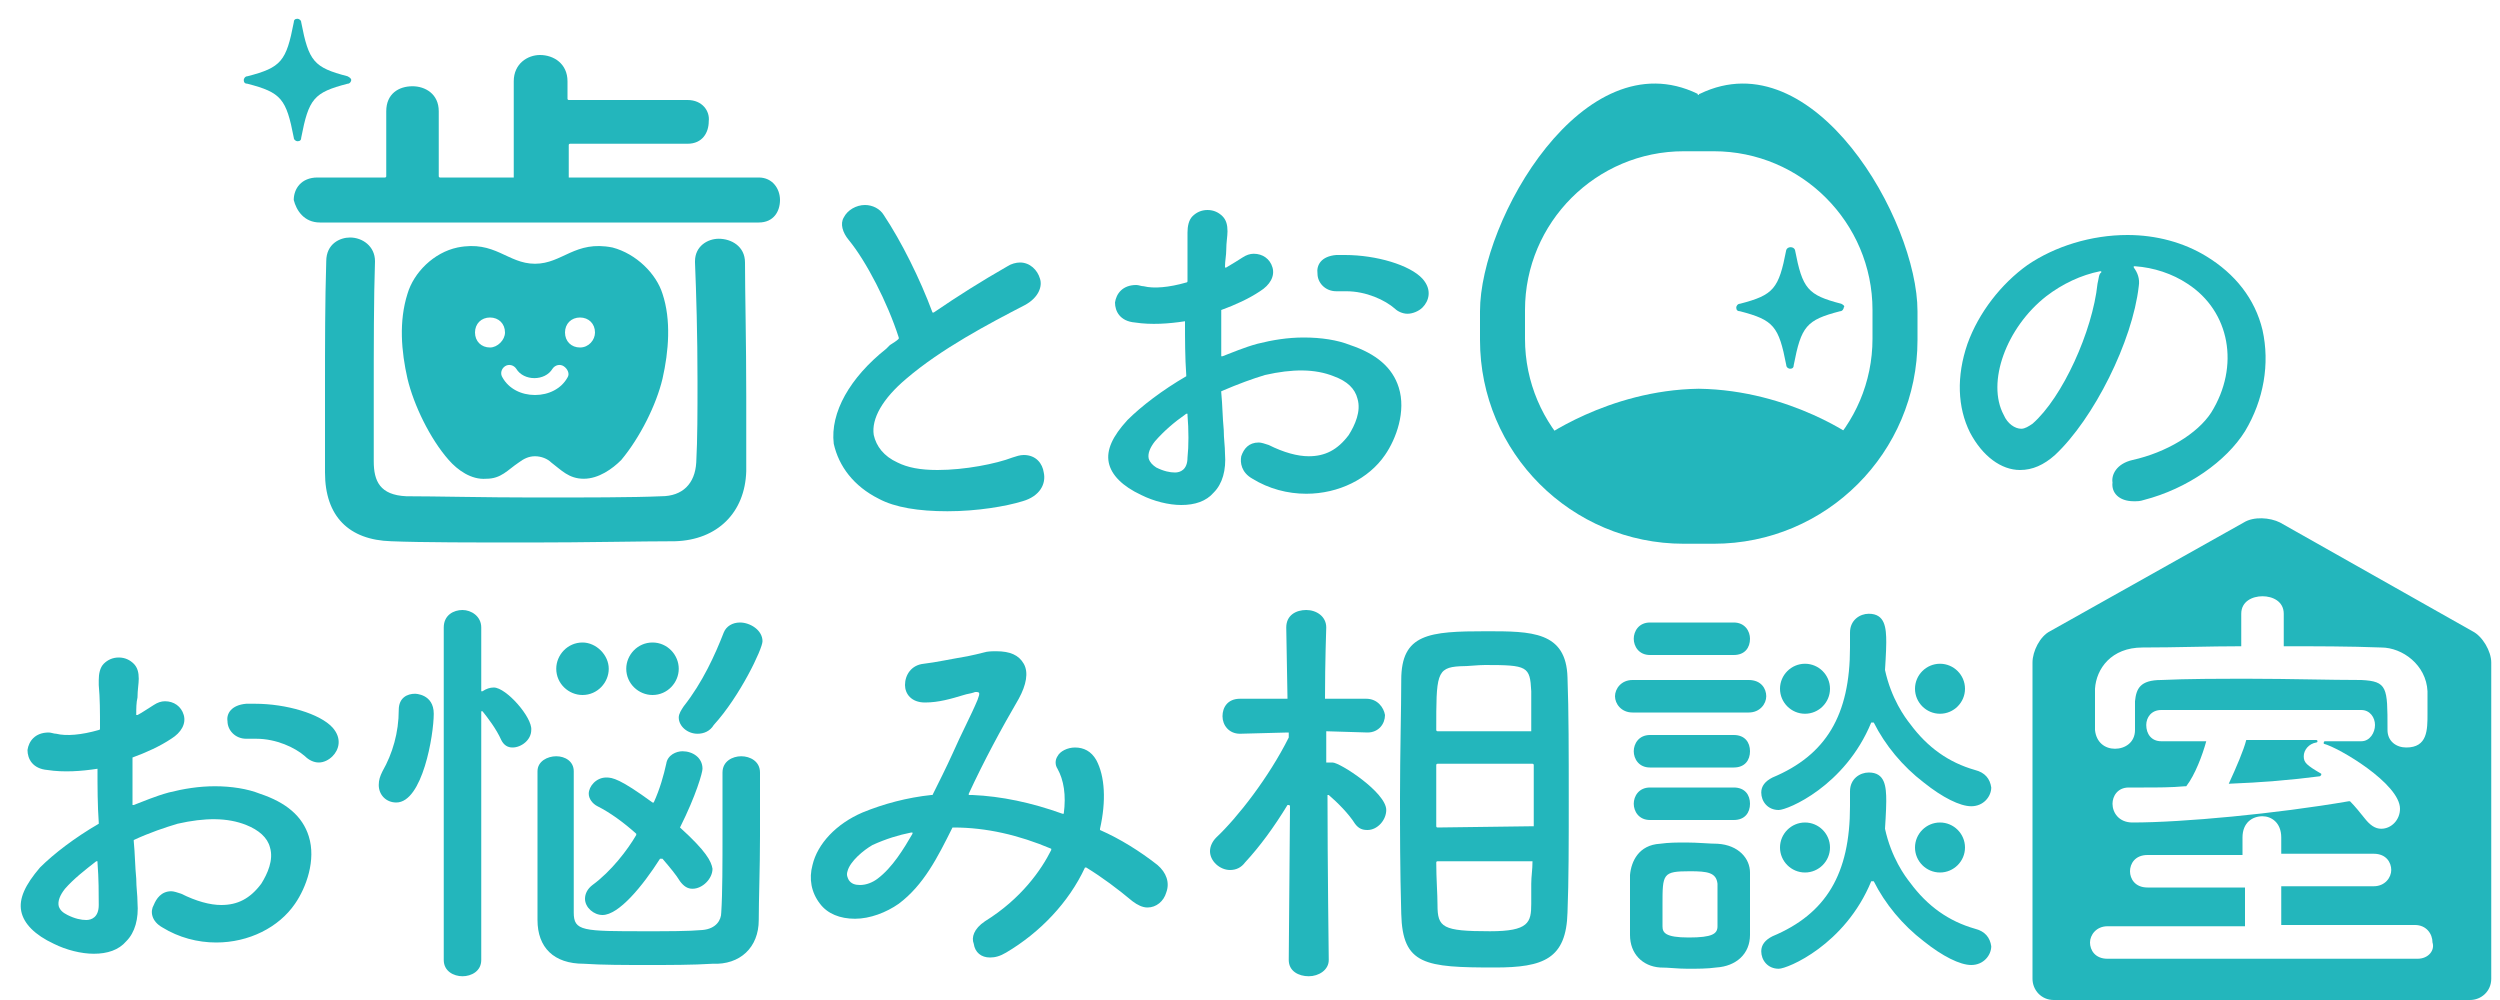
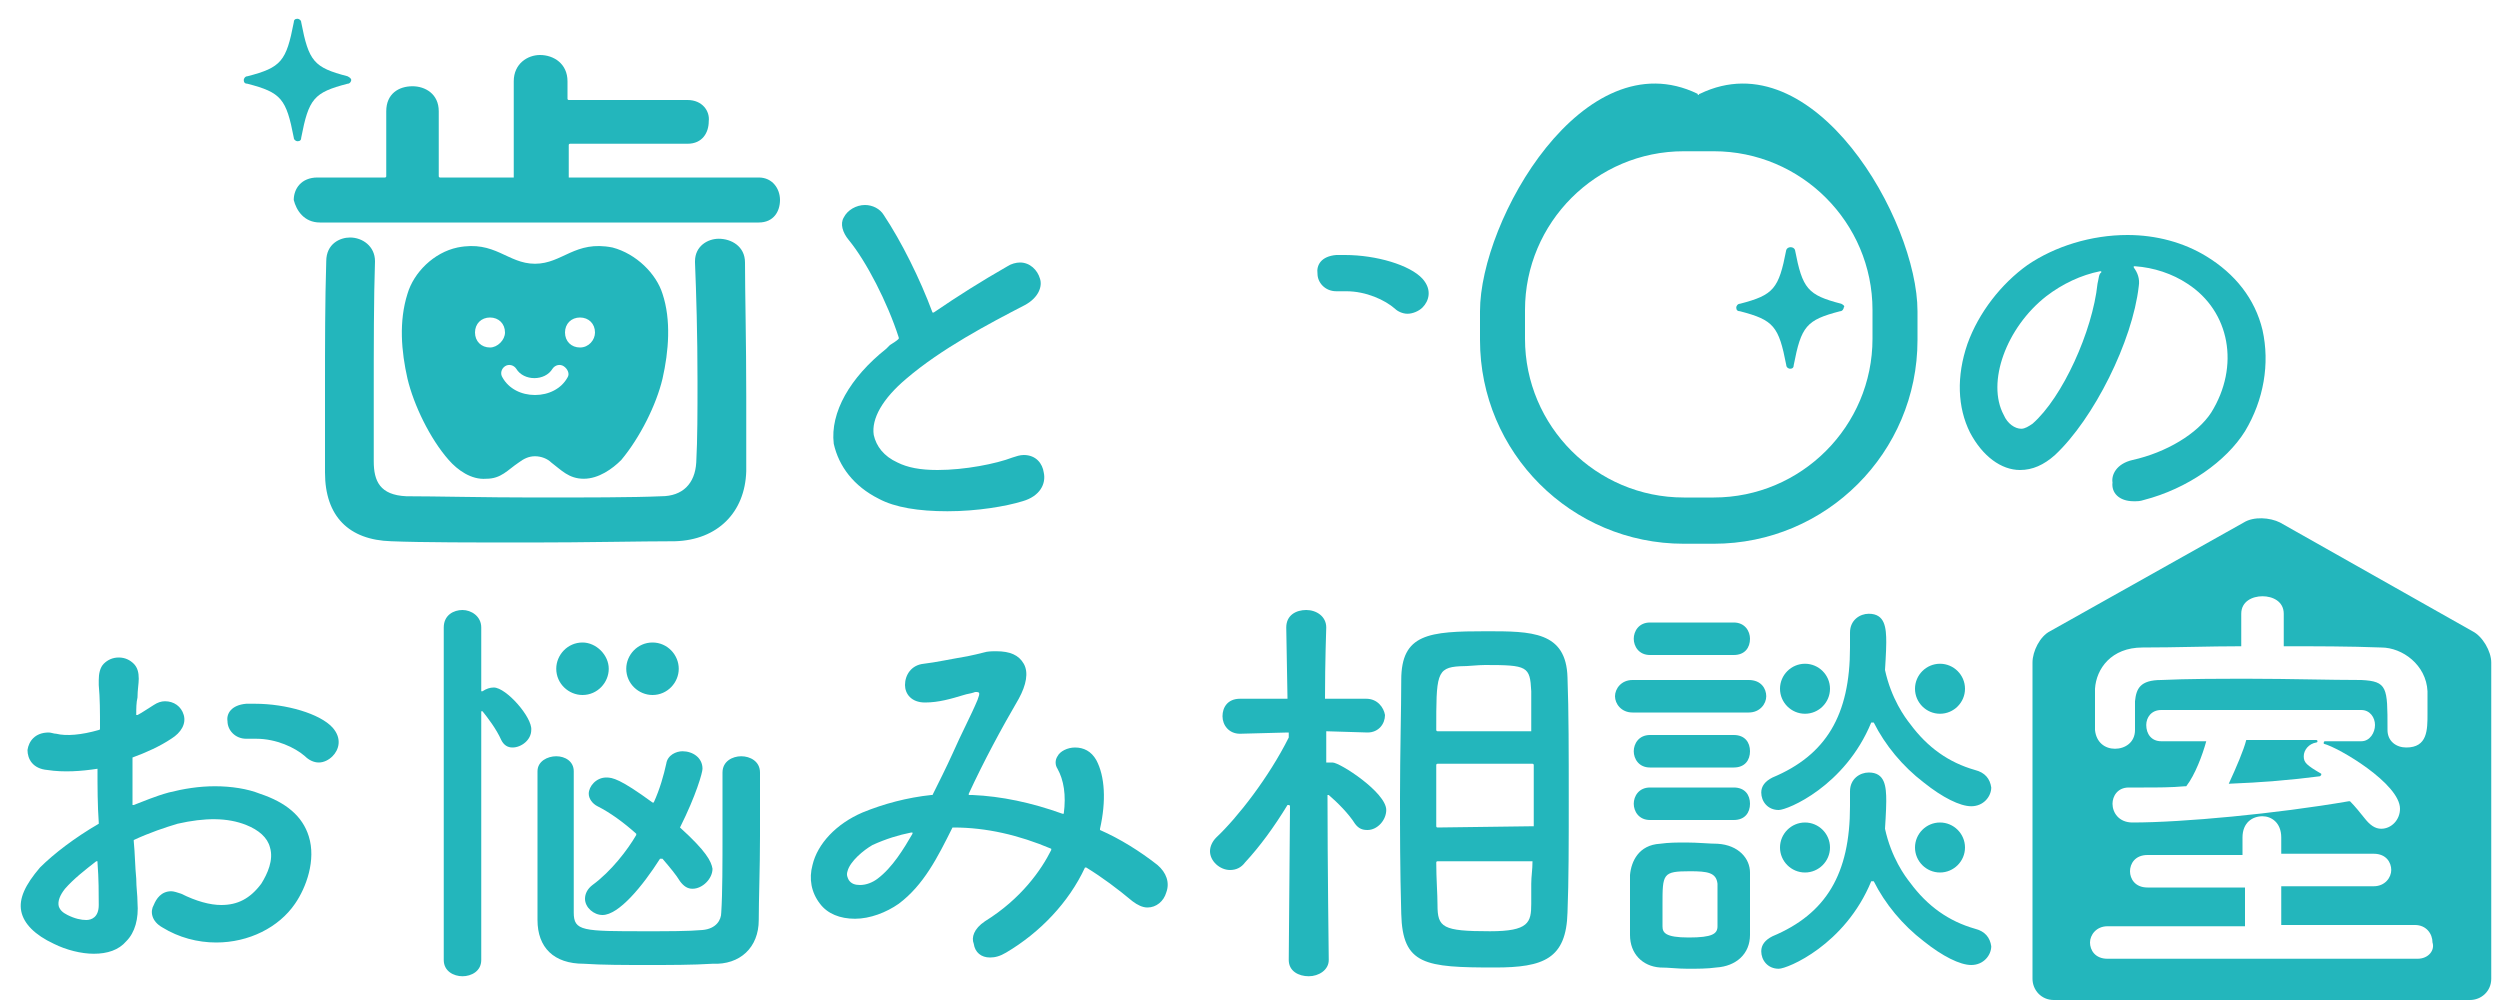
<svg xmlns="http://www.w3.org/2000/svg" version="1.1" id="レイヤー_1" x="0px" y="0px" viewBox="0 0 200 80" style="enable-background:new 0 0 200 80;" xml:space="preserve">
  <style type="text/css">
	.st0{fill:#23B6BC;}
</style>
  <g>
    <g>
      <g>
        <path class="st0" d="M13,74.2c1.3,0.8,2.8,1.2,4.3,1.2c2.6,0,5-1.2,6.3-3.1c0.9-1.3,1.7-3.5,1.1-5.4c-0.5-1.6-1.8-2.7-3.9-3.4     c-1-0.4-2.3-0.6-3.6-0.6c-1.3,0-2.5,0.2-3.7,0.5c-1.1,0.3-2,0.7-2.8,1c0,0,0,0-0.1,0c0,0,0,0,0-0.1c0-1.3,0-2.5,0-3.6     c0,0,0-0.1,0-0.1c1.1-0.4,2.2-0.9,3.1-1.5c0.8-0.5,1.2-1.2,1-1.9c-0.2-0.7-0.8-1.1-1.5-1.1c-0.3,0-0.6,0.1-0.9,0.3     c-0.5,0.3-0.9,0.6-1.3,0.8c0,0,0,0-0.1,0c0,0,0,0,0-0.1c0-0.4,0-0.9,0.1-1.3c0-0.6,0.1-1.1,0.1-1.5c0-0.5-0.1-0.9-0.4-1.2     c-0.3-0.3-0.7-0.5-1.2-0.5c-0.5,0-0.9,0.2-1.2,0.5c-0.3,0.3-0.4,0.8-0.4,1.3l0,0.4c0.1,1.1,0.1,2.1,0.1,3.5c0,0,0,0.1-0.1,0.1     c-1.4,0.4-2.6,0.5-3.4,0.3c-0.2,0-0.4-0.1-0.6-0.1c-1.1,0-1.6,0.7-1.7,1.4c0,0.7,0.4,1.5,1.6,1.6c1.3,0.2,2.7,0.1,4-0.1     c0,0,0,0,0,0c0,0,0,0,0,0c0,0,0,0,0,0.1c0,1.3,0,2.8,0.1,4.2c0,0,0,0,0,0.1c-1.9,1.1-3.6,2.4-4.7,3.5c-1.2,1.4-1.7,2.5-1.5,3.5     c0.2,1,1.1,1.9,2.6,2.6c1,0.5,2.2,0.8,3.2,0.8c1.1,0,2-0.3,2.6-1c0.7-0.7,1-1.8,0.9-3.1c0-0.6-0.1-1.2-0.1-1.9     c-0.1-1-0.1-2-0.2-3c0,0,0-0.1,0-0.1c1.3-0.6,2.5-1,3.5-1.3c2.2-0.5,4-0.5,5.5,0.1c1,0.4,1.7,1,1.9,1.8c0.3,1-0.2,2.1-0.7,2.9     c-0.9,1.2-1.9,1.7-3.2,1.7c-0.9,0-2-0.3-3.2-0.9c-0.3-0.1-0.6-0.2-0.8-0.2c-0.8,0-1.2,0.6-1.4,1.1C12,72.9,12.1,73.7,13,74.2z      M7.9,72.4c0,1-0.6,1.2-1,1.2c-0.4,0-0.9-0.1-1.5-0.4C5,73,4.8,72.8,4.7,72.5c-0.1-0.4,0.1-0.9,0.5-1.4c0.7-0.8,1.6-1.5,2.5-2.2     c0,0,0,0,0.1,0c0,0,0,0,0,0.1C7.9,70.3,7.9,71.5,7.9,72.4z" />
        <path class="st0" d="M25.5,61c0.4,0,0.8-0.2,1.1-0.5c0.5-0.5,0.8-1.4,0-2.3c-1-1.1-3.7-1.9-6.2-1.9c-0.3,0-0.5,0-0.7,0     c-1.2,0.1-1.6,0.8-1.5,1.4c0,0.7,0.6,1.4,1.5,1.4c0.1,0,0.1,0,0.2,0c0.2,0,0.4,0,0.6,0c1.6,0,3.1,0.7,3.9,1.4     C24.7,60.8,25.1,61,25.5,61z" />
      </g>
      <path class="st0" d="M79.2,76.6c0.4,0,0.8-0.1,1.3-0.4c2.7-1.6,5-4,6.3-6.8c0,0,0,0,0,0c0,0,0,0,0.1,0c1.3,0.8,2.5,1.7,3.7,2.7    c0.4,0.3,0.8,0.5,1.2,0.5c0.7,0,1.3-0.5,1.5-1.2c0.3-0.8,0-1.6-0.7-2.2c-1.4-1.1-3-2.1-4.6-2.8c0,0,0,0,0-0.1    c0.5-2.2,0.4-4.2-0.3-5.5c-0.4-0.7-1-1-1.7-1c-0.6,0-1.2,0.3-1.4,0.7c-0.2,0.3-0.2,0.7,0,1c0.5,0.9,0.7,2.1,0.5,3.6c0,0,0,0,0,0    c0,0,0,0-0.1,0c-2.5-0.9-4.9-1.4-7.2-1.5h-0.2c0,0,0,0-0.1,0c0,0,0,0,0-0.1c1.2-2.6,2.6-5.2,4-7.6c0.6-1.1,0.8-2.1,0.4-2.8    c-0.4-0.7-1.1-1-2.2-1c-0.3,0-0.7,0-1,0.1c-0.4,0.1-0.8,0.2-1.3,0.3c-1.2,0.2-2.6,0.5-3.5,0.6c-1,0.1-1.5,0.9-1.5,1.7    c0,0.7,0.5,1.4,1.6,1.4c1.1,0,2.1-0.3,3.1-0.6c0.3-0.1,0.5-0.1,0.8-0.2c0.2-0.1,0.4,0,0.4,0c0.1,0.1,0,0.3-0.1,0.6    c-0.5,1.2-1.3,2.7-2,4.3c-0.5,1.1-1.1,2.3-1.6,3.3c0,0,0,0-0.1,0c-1.9,0.2-3.8,0.7-5.5,1.4c-2.1,0.9-3.6,2.5-4,4.2    c-0.3,1.1-0.1,2.2,0.6,3.1c0.6,0.8,1.6,1.2,2.8,1.2c1.2,0,2.5-0.5,3.5-1.2c2-1.5,3.1-3.7,4.3-6.1c0,0,0,0,0.1,0l0,0    c2.6,0,5.2,0.6,7.8,1.7c0,0,0,0,0,0c0,0,0,0,0,0.1c-0.8,1.6-2.4,3.9-5.3,5.7c-0.9,0.6-1.1,1.3-0.9,1.8    C78,76.2,78.5,76.6,79.2,76.6z M70.2,70.3c-0.4,0.3-0.9,0.5-1.4,0.5c-0.4,0-0.7-0.1-0.9-0.4c-0.1-0.2-0.2-0.4-0.1-0.7    c0.2-0.8,1.3-1.7,2-2.1c1.1-0.5,2.1-0.8,3.1-1c0,0,0.1,0,0.1,0c0,0,0,0.1,0,0.1C72.3,67.9,71.4,69.4,70.2,70.3z" />
      <g>
        <path class="st0" d="M125.5,64.1c0-3.7,0-7.3-0.1-9.9c-0.1-3.7-2.9-3.7-6.5-3.7c-4.6,0-6.8,0.2-6.8,3.9c0,2.3-0.1,5.9-0.1,9.4     c0,2.7,0,5.7,0.1,9.3c0.1,4.1,1.9,4.3,7.5,4.3c3.9,0,5.7-0.7,5.8-4.4C125.5,70.5,125.5,67.3,125.5,64.1z M116.8,53.3     c0.7,0,1.4-0.1,2-0.1c3.4,0,3.6,0.1,3.7,2.1c0,0.5,0,1,0,1.5c0,0.5,0,1,0,1.6c0,0,0,0,0,0.1c0,0,0,0-0.1,0H115c0,0-0.1,0-0.1-0.1     C114.9,54,114.9,53.4,116.8,53.3z M122.5,70.7c0,0.6,0,1.1,0,1.6c0,1.5-0.2,2.2-3.3,2.2c-3.8,0-4.2-0.3-4.2-2.1     c0-0.9-0.1-2.1-0.1-3.4c0,0,0-0.1,0.1-0.1h7.5c0,0,0,0,0.1,0c0,0,0,0,0,0C122.6,69.6,122.5,70.1,122.5,70.7z M122.6,66.1     C122.6,66.2,122.6,66.2,122.6,66.1l-7.6,0.1c0,0-0.1,0-0.1-0.1v-4.9c0,0,0-0.1,0.1-0.1h7.6c0,0,0.1,0,0.1,0.1V66.1z" />
        <path class="st0" d="M109.3,55.9H106c0,0,0,0,0,0c0,0,0,0,0,0c0-3,0.1-5.6,0.1-5.7v0c0-0.9-0.8-1.4-1.6-1.4     c-0.8,0-1.6,0.4-1.6,1.4v0l0.1,5.7c0,0,0,0,0,0c0,0,0,0,0,0h-3.8c-1,0-1.4,0.7-1.4,1.4c0,0.7,0.5,1.4,1.4,1.4h0l3.8-0.1     c0,0,0,0,0.1,0c0,0,0,0,0,0v0.4c0,0,0,0,0,0c-1.6,3.2-4.1,6.4-5.8,8c-0.3,0.3-0.5,0.7-0.5,1.1c0,0.8,0.8,1.5,1.6,1.5     c0.5,0,0.9-0.2,1.2-0.6c1.2-1.3,2.3-2.8,3.4-4.6c0,0,0,0,0.1,0c0,0,0,0,0,0c0,0,0.1,0,0.1,0.1l-0.1,12.3c0,0.9,0.8,1.3,1.6,1.3     c0.8,0,1.6-0.5,1.6-1.3v0c0-0.1-0.1-7.9-0.1-13.1c0,0,0-0.1,0-0.1c0,0,0.1,0,0.1,0c0.7,0.6,1.6,1.5,2.1,2.3     c0.3,0.4,0.6,0.5,1,0.5c0.8,0,1.5-0.8,1.5-1.6c0-1.4-3.7-3.8-4.3-3.8c-0.1,0-0.2,0-0.3,0l-0.1,0c0,0,0,0-0.1,0c0,0,0,0,0-0.1     c0-0.4,0-0.7,0-1.1c0-0.4,0-0.8,0-1.3c0,0,0,0,0,0c0,0,0,0,0,0l3.3,0.1c0.9,0,1.4-0.7,1.4-1.4C110.7,56.6,110.2,55.9,109.3,55.9z     " />
      </g>
      <g>
        <path class="st0" d="M197.8,50.5l-15.4-8.7c-0.8-0.4-2.1-0.5-2.9,0L164,50.5c-0.8,0.4-1.4,1.6-1.4,2.5v25.3     c0,0.9,0.7,1.7,1.7,1.7h15c0.9,0,2.4,0,3.3,0h15c0.9,0,1.7-0.7,1.7-1.7V53C199.3,52.1,198.6,50.9,197.8,50.5z M167.6,55.9     c0-0.3,0-0.6,0-0.8c0.1-1.6,1.3-3.3,3.8-3.3c2.7,0,5.3-0.1,7.9-0.1c0,0,0,0,0,0c0,0,0,0,0-0.1l0-2.5v0c0-1,0.9-1.4,1.7-1.4     c0.8,0,1.7,0.4,1.7,1.4l0,2.5c0,0,0,0,0,0.1c0,0,0,0,0,0c2.6,0,5.2,0,7.8,0.1c1.7,0,3.6,1.4,3.7,3.5c0,0.5,0,1.2,0,1.8     c0,1.3,0,2.7-1.7,2.7c-0.8,0-1.5-0.5-1.5-1.4v-0.1c0-3.3,0-3.8-2.1-3.9c-2.5,0-5.8-0.1-8.9-0.1c-2.5,0-5,0-7.1,0.1     c-1.7,0-2,0.7-2.1,1.7v2.3c0,1-0.8,1.5-1.6,1.5c-0.8,0-1.5-0.5-1.6-1.5c0-0.2,0-0.4,0-0.7c0-0.3,0-0.6,0-0.9     C167.6,56.5,167.6,56.2,167.6,55.9z M176.5,59.3C176.5,59.3,176.5,59.3,176.5,59.3l-3.6,0c-0.8,0-1.2-0.6-1.2-1.3     c0-0.6,0.4-1.2,1.2-1.2h16c0.7,0,1.1,0.6,1.1,1.2c0,0.6-0.4,1.3-1.1,1.3h-2.9c0,0-0.1,0-0.1,0.1c0,0,0,0.1,0,0.1     c1.2,0.3,6.1,3.2,6.1,5.2c0,0.9-0.7,1.6-1.5,1.6c-0.5,0-0.9-0.3-1.3-0.8c-0.4-0.5-0.8-1-1.2-1.4c0,0,0,0-0.1,0c0,0,0,0,0,0     c-5.8,1-13.3,1.7-17.3,1.7c-1.1,0-1.6-0.8-1.6-1.5c0-0.6,0.4-1.3,1.3-1.3h1.2c1.1,0,2.2,0,3.3-0.1c0,0,0.1,0,0.1,0     C175.6,62,176.2,60.4,176.5,59.3C176.5,59.4,176.5,59.3,176.5,59.3z M193.4,76.7h-24.8c-1,0-1.4-0.7-1.4-1.3     c0-0.6,0.5-1.3,1.4-1.3l10.9,0c0,0,0,0,0.1,0c0,0,0,0,0-0.1v-3c0,0,0,0,0,0c0,0,0,0-0.1,0l-7.7,0c-1,0-1.4-0.7-1.4-1.3     c0-0.6,0.4-1.3,1.4-1.3l7.6,0c0,0,0,0,0,0c0,0,0,0,0,0V67c0-1.2,0.8-1.7,1.6-1.7c0.7,0,1.5,0.5,1.5,1.7v1.3c0,0,0,0,0,0     c0,0,0,0,0,0l7.4,0c1,0,1.4,0.7,1.4,1.3c0,0.6-0.5,1.3-1.4,1.3l-7.4,0c0,0,0,0,0,0c0,0,0,0,0,0v3c0,0,0,0,0,0.1c0,0,0,0,0,0     l10.7,0c0.9,0,1.4,0.7,1.4,1.4C194.8,76,194.3,76.7,193.4,76.7z" />
        <path class="st0" d="M178.3,62.7C178.3,62.7,178.3,62.7,178.3,62.7c2.6-0.1,5-0.3,7.3-0.6c0,0,0,0,0.1-0.1c0,0,0-0.1,0-0.1     c-1.2-0.7-1.4-0.9-1.4-1.4c0-0.5,0.4-1,1-1.1c0,0,0.1,0,0.1-0.1c0,0,0-0.1-0.1-0.1h-5.5c0,0-0.1,0-0.1,0     C179.5,60,178.9,61.4,178.3,62.7C178.3,62.6,178.3,62.7,178.3,62.7C178.3,62.7,178.3,62.7,178.3,62.7z" />
      </g>
      <g>
        <g>
          <path class="st0" d="M140,74.8c0-0.7,0-1.6,0-2.5c0-0.9,0-1.8,0-2.5c0-1.1-0.9-2.2-2.6-2.3c-0.6,0-1.6-0.1-2.5-0.1      c-0.7,0-1.4,0-2.1,0.1c-1.7,0.1-2.3,1.4-2.4,2.5c0,0.4,0,0.7,0,1.1c0,0.4,0,0.8,0,1.2c0,0.4,0,0.8,0,1.2c0,0.4,0,0.9,0,1.3      c0,1.5,1,2.5,2.4,2.6c0.7,0,1.4,0.1,2.2,0.1c0.8,0,1.6,0,2.3-0.1C138.9,77.3,140,76.3,140,74.8z M137.4,74.1      c0,0.6-0.4,0.9-2.3,0.9c-1.9,0-2.1-0.4-2.1-0.9c0-0.2,0-0.5,0-0.8c0-0.3,0-0.6,0-0.9c0-2.5,0-2.7,2.2-2.7c1.4,0,2.1,0.1,2.2,1      c0,0.5,0,1.1,0,1.7C137.4,73,137.4,73.6,137.4,74.1z" />
          <path class="st0" d="M138.7,65.6c0.9,0,1.3-0.6,1.3-1.3s-0.4-1.3-1.3-1.3H132c-0.9,0-1.3,0.7-1.3,1.3c0,0.6,0.4,1.3,1.3,1.3      H138.7z" />
          <path class="st0" d="M138.7,58.8H132c-0.9,0-1.3,0.7-1.3,1.3c0,0.6,0.4,1.3,1.3,1.3h6.7c0.9,0,1.3-0.6,1.3-1.3      C140,59.4,139.6,58.8,138.7,58.8z" />
          <path class="st0" d="M132,52.4h6.7c0.9,0,1.3-0.6,1.3-1.3c0-0.6-0.4-1.3-1.3-1.3H132c-0.9,0-1.3,0.7-1.3,1.3      C130.7,51.7,131.1,52.4,132,52.4z" />
          <path class="st0" d="M130.6,57h9.3c0.9,0,1.4-0.7,1.4-1.3c0-0.6-0.4-1.3-1.4-1.3h-9.3c-0.9,0-1.4,0.7-1.4,1.3      C129.2,56.3,129.7,57,130.6,57z" />
        </g>
        <g>
          <path class="st0" d="M146.4,55.1c0,1.1-0.9,2-2,2c-1.1,0-2-0.9-2-2c0-1.1,0.9-2,2-2C145.5,53.1,146.4,54,146.4,55.1z" />
          <path class="st0" d="M157.2,55.1c0,1.1-0.9,2-2,2s-2-0.9-2-2c0-1.1,0.9-2,2-2S157.2,54,157.2,55.1z" />
        </g>
        <g>
          <path class="st0" d="M158,74.3c-2.1-0.6-3.8-1.8-5.2-3.7c-0.4-0.5-1.5-2-2-4.3c0,0,0.1-1.5,0.1-2.2c0-1.2-0.1-2.3-1.4-2.3      c-0.7,0-1.5,0.5-1.5,1.5v0.1c0,0.2,0,0.4,0,0.6c0,0.2,0,0.3,0,0.5c0,5.4-1.9,8.6-6.2,10.4c-0.6,0.3-0.9,0.7-0.9,1.2      c0,0.7,0.5,1.4,1.4,1.4c0.7,0,5.3-1.9,7.4-7c0,0,0,0,0.1,0c0,0,0,0,0,0c0,0,0,0,0.1,0c0.9,1.8,2.3,3.5,4,4.8      c1.5,1.2,2.9,1.9,3.8,1.9c1,0,1.6-0.8,1.6-1.5C159.2,75,158.8,74.5,158,74.3z" />
          <path class="st0" d="M158,61.6c-2.1-0.6-3.8-1.8-5.2-3.7c-0.4-0.5-1.5-2-2-4.3c0,0,0.1-1.5,0.1-2.2c0-1.2-0.1-2.3-1.4-2.3      c-0.7,0-1.5,0.5-1.5,1.5v0.1c0,0.2,0,0.4,0,0.6c0,0.2,0,0.3,0,0.5c0,5.4-1.9,8.6-6.2,10.4c-0.6,0.3-0.9,0.7-0.9,1.2      c0,0.7,0.5,1.4,1.4,1.4c0.7,0,5.3-1.9,7.4-7c0,0,0,0,0.1,0c0,0,0,0,0,0c0,0,0,0,0.1,0c0.9,1.8,2.3,3.5,4,4.8      c1.5,1.2,2.9,1.9,3.8,1.9c1,0,1.6-0.8,1.6-1.5C159.2,62.3,158.8,61.8,158,61.6z" />
        </g>
        <g>
          <path class="st0" d="M146.4,67.8c0,1.1-0.9,2-2,2c-1.1,0-2-0.9-2-2c0-1.1,0.9-2,2-2C145.5,65.8,146.4,66.7,146.4,67.8z" />
          <path class="st0" d="M157.2,67.8c0,1.1-0.9,2-2,2s-2-0.9-2-2c0-1.1,0.9-2,2-2S157.2,66.7,157.2,67.8z" />
        </g>
      </g>
      <g>
        <g>
-           <path class="st0" d="M33.2,55.5c-0.6,0-1.3,0.3-1.3,1.3c0,1.8-0.5,3.5-1.3,4.9c-0.2,0.4-0.3,0.7-0.3,1.1c0,0.8,0.6,1.4,1.4,1.4      c2.1,0,3-5.4,3-7.1C34.7,55.5,33.2,55.5,33.2,55.5z" />
          <path class="st0" d="M39.5,55c-0.3,0-0.6,0.1-0.9,0.3c0,0,0,0-0.1,0c0,0,0,0,0-0.1v-5c0-0.9-0.8-1.4-1.5-1.4      c-0.7,0-1.5,0.4-1.5,1.4v26.6c0,0.9,0.8,1.3,1.5,1.3c0.7,0,1.5-0.4,1.5-1.3V57c0,0,0-0.1,0-0.1c0,0,0.1,0,0.1,0      c0.4,0.5,1.1,1.4,1.5,2.3c0.2,0.4,0.5,0.6,0.9,0.6c0.7,0,1.5-0.6,1.5-1.4C42.6,57.4,40.5,55,39.5,55z" />
        </g>
        <path class="st0" d="M60.7,73.6c0-1.6,0.1-4.2,0.1-6.7c0-0.9,0-1.8,0-2.7c0-0.8,0-1.6,0-2.4c0-0.9-0.8-1.3-1.5-1.3     c-0.7,0-1.5,0.4-1.5,1.3c0,0.6,0,1.3,0,2c0,0.9,0,1.8,0,2.7c0,2.5,0,5-0.1,6.5c0,0.6-0.4,1.3-1.5,1.4c-1.1,0.1-2.8,0.1-4.5,0.1     c-5.1,0-5.8,0-5.8-1.5c0-1.5,0-3.6,0-5.6c0-2,0-4.1,0-5.7v0c0-0.8-0.7-1.2-1.4-1.2c-0.7,0-1.5,0.4-1.5,1.2c0,0.8,0,1.7,0,2.7     c0,1.1,0,2.2,0,3.3c0,1.1,0,2.2,0,3.3c0,0.9,0,1.8,0,2.6c0,2.2,1.3,3.5,3.7,3.5c1.5,0.1,3.3,0.1,5.1,0.1c1.8,0,3.6,0,5.2-0.1     C59.2,77.2,60.7,75.8,60.7,73.6z" />
        <path class="st0" d="M54.4,66.2C54.4,66.2,54.3,66.1,54.4,66.2c1.3-2.6,1.8-4.4,1.8-4.7c0-0.9-0.8-1.4-1.6-1.4     c-0.5,0-1.2,0.3-1.3,1c-0.2,0.9-0.5,2-1,3.1c0,0,0,0,0,0c0,0,0,0-0.1,0c-2.6-1.9-3.2-2-3.7-2c-0.8,0-1.4,0.7-1.4,1.3     c0,0.4,0.3,0.8,0.7,1c1,0.5,2.1,1.3,3.1,2.2c0,0,0,0.1,0,0.1c-0.7,1.2-2,2.9-3.5,4c-0.4,0.3-0.6,0.7-0.6,1.1     c0,0.7,0.7,1.3,1.4,1.3c1.3,0,3.2-2.3,4.6-4.5c0,0,0,0,0.1,0c0,0,0,0,0.1,0c0.6,0.7,1.1,1.3,1.4,1.8c0.3,0.4,0.6,0.6,1,0.6     c0.8,0,1.6-0.8,1.6-1.6C56.9,68.9,56.5,68.1,54.4,66.2z" />
-         <path class="st0" d="M61,51.3c0-0.9-1-1.5-1.8-1.5c-0.6,0-1.1,0.3-1.3,0.8c-0.7,1.8-1.7,4-3.2,5.9c-0.2,0.3-0.4,0.6-0.4,0.9     c0,0.7,0.7,1.3,1.5,1.3c0.5,0,1-0.2,1.3-0.7C59.2,55.7,61,51.9,61,51.3z" />
        <g>
          <path class="st0" d="M46.6,51.4c-1.2,0-2.1,1-2.1,2.1c0,1.2,1,2.1,2.1,2.1c1.2,0,2.1-1,2.1-2.1C48.7,52.4,47.7,51.4,46.6,51.4z" />
          <path class="st0" d="M52.2,51.4c-1.2,0-2.1,1-2.1,2.1c0,1.2,1,2.1,2.1,2.1c1.2,0,2.1-1,2.1-2.1C54.3,52.4,53.4,51.4,52.2,51.4z" />
        </g>
      </g>
    </g>
    <g>
      <path class="st0" d="M70.3,39.9c1.3,0.7,3.2,1,5.5,1c2.4,0,4.7-0.4,6-0.8c1.4-0.4,1.9-1.4,1.7-2.3c-0.1-0.7-0.6-1.4-1.6-1.4    c-0.3,0-0.6,0.1-0.9,0.2c-1.3,0.5-3.8,1-6,1c-1.4,0-2.4-0.2-3.2-0.6c-1.1-0.5-1.7-1.3-1.9-2.2c-0.2-1.3,0.7-2.9,2.6-4.5    c2.8-2.4,6.6-4.4,9.5-5.9c1.1-0.6,1.4-1.5,1.2-2.1c-0.2-0.7-0.8-1.3-1.6-1.3c-0.3,0-0.7,0.1-1,0.3c-2.1,1.2-4,2.4-5.9,3.7    c0,0,0,0-0.1,0c0,0,0,0,0,0c-1-2.7-2.5-5.7-3.9-7.8c-0.3-0.5-0.9-0.8-1.5-0.8c-0.7,0-1.4,0.4-1.7,1c-0.3,0.5-0.1,1.2,0.4,1.8    c1.4,1.7,3.1,5,4,7.8c0,0,0,0.1,0,0.1c-0.2,0.2-0.4,0.3-0.7,0.5c-0.1,0.1-0.2,0.2-0.3,0.3c-2.9,2.3-4.5,5.1-4.2,7.6    C67.1,37.3,68.3,38.9,70.3,39.9z" />
      <g>
-         <path class="st0" d="M100.2,38.3c1.3,0.8,2.8,1.2,4.3,1.2c2.6,0,5-1.2,6.3-3.1c0.9-1.3,1.7-3.5,1.1-5.4c-0.5-1.6-1.8-2.7-3.9-3.4     c-1-0.4-2.3-0.6-3.7-0.6c-1.3,0-2.5,0.2-3.7,0.5c-1.1,0.3-2,0.7-2.8,1c0,0,0,0-0.1,0c0,0,0,0,0-0.1c0-1.3,0-2.5,0-3.5     c0,0,0-0.1,0-0.1c1.1-0.4,2.2-0.9,3.1-1.5c0.8-0.5,1.2-1.2,1-1.9c-0.2-0.7-0.8-1.1-1.5-1.1c-0.3,0-0.6,0.1-0.9,0.3     c-0.3,0.2-0.8,0.5-1.3,0.8c0,0,0,0-0.1,0c0,0,0,0,0-0.1c0-0.4,0.1-0.9,0.1-1.3c0-0.6,0.1-1.1,0.1-1.5c0-0.5-0.1-0.9-0.4-1.2     c-0.3-0.3-0.7-0.5-1.2-0.5c-0.5,0-0.9,0.2-1.2,0.5c-0.3,0.3-0.4,0.8-0.4,1.3l0,0.4C95,20,95,21.1,95,22.5c0,0,0,0.1-0.1,0.1     c-1.4,0.4-2.6,0.5-3.4,0.3c-0.2,0-0.4-0.1-0.6-0.1c-1.1,0-1.6,0.7-1.7,1.4c0,0.7,0.4,1.5,1.6,1.6c1.3,0.2,2.7,0.1,4-0.1     c0,0,0,0,0,0c0,0,0,0,0,0c0,0,0,0,0,0.1c0,1.3,0,2.8,0.1,4.2c0,0,0,0,0,0.1c-1.9,1.1-3.6,2.4-4.7,3.5C89,34.9,88.5,36,88.7,37     c0.2,1,1.1,1.9,2.6,2.6c1,0.5,2.2,0.8,3.2,0.8c1.1,0,2-0.3,2.6-1c0.7-0.7,1-1.8,0.9-3.1c0-0.6-0.1-1.2-0.1-1.9     c-0.1-1-0.1-2-0.2-3c0,0,0-0.1,0-0.1c1.4-0.6,2.5-1,3.5-1.3c2.2-0.5,4-0.5,5.5,0.1c1.1,0.4,1.7,1,1.9,1.8c0.3,1-0.2,2.1-0.7,2.9     c-0.9,1.2-1.9,1.7-3.2,1.7c-0.9,0-2-0.3-3.2-0.9c-0.3-0.1-0.6-0.2-0.8-0.2c-0.8,0-1.2,0.5-1.4,1.1C99.2,37,99.3,37.8,100.2,38.3z      M95,36.6c0,1-0.6,1.2-1,1.2c-0.4,0-0.9-0.1-1.5-0.4c-0.3-0.2-0.5-0.4-0.6-0.7c-0.1-0.4,0.1-0.9,0.5-1.4c0.7-0.8,1.5-1.5,2.5-2.2     c0,0,0,0,0.1,0c0,0,0,0,0,0.1C95.1,34.4,95.1,35.7,95,36.6z" />
        <path class="st0" d="M112.6,25.1c0.4,0,0.9-0.2,1.2-0.5c0.5-0.5,0.8-1.4,0-2.3c-1-1.1-3.7-1.9-6.2-1.9c-0.3,0-0.5,0-0.7,0     c-1.2,0.1-1.6,0.8-1.5,1.5c0,0.7,0.6,1.4,1.5,1.4c0.1,0,0.1,0,0.2,0c0.2,0,0.4,0,0.6,0c1.6,0,3.1,0.7,3.9,1.4     C111.8,24.9,112.2,25.1,112.6,25.1z" />
      </g>
      <path class="st0" d="M170.7,40.1c0.3,0,0.5,0,0.8-0.1c3.5-0.9,6.6-3.1,8.1-5.5c1.5-2.5,2-5.4,1.4-8.1c-0.6-2.5-2.2-4.5-4.5-5.9    c-1.8-1.1-4-1.7-6.3-1.7c-2.9,0-5.8,0.9-8,2.4c-2.1,1.5-3.9,3.8-4.8,6.3c-0.9,2.6-0.8,5.1,0.2,7.1c1,1.9,2.5,3,4,3    c1,0,1.9-0.4,2.8-1.2c3.1-2.9,6.2-9.1,6.7-13.5c0.1-0.6-0.1-1.1-0.4-1.5c0,0,0,0,0-0.1c0,0,0,0,0.1,0h0c1.5,0.1,3,0.6,4.2,1.4    c3.4,2.2,4.2,6.6,1.9,10.3c-1.1,1.7-3.6,3.2-6.3,3.8c-1.3,0.3-1.7,1.2-1.6,1.8C168.9,39.4,169.5,40.1,170.7,40.1z M167.8,22.7    c-0.4,3.8-2.8,9.1-5.2,11.2c-0.3,0.2-0.6,0.4-0.9,0.4c-0.5,0-1.1-0.4-1.4-1.1c-1.4-2.6,0.2-7,3.4-9.5c1.3-1,2.8-1.7,4.3-2    c0,0,0.1,0,0.1,0c0,0,0,0.1,0,0.1C167.9,21.9,167.9,22.3,167.8,22.7z" />
      <g>
        <g>
          <path class="st0" d="M53,23.5c-0.5-1.6-2.1-3.2-4-3.7c-3-0.6-4,1.3-6.2,1.3c-2.2,0-3.2-1.9-6.2-1.3c-1.9,0.4-3.5,2-4,3.7      c-0.7,2.2-0.5,4.6,0,6.8c0.5,2.1,1.8,4.8,3.3,6.5c0.7,0.8,1.8,1.6,3,1.5c1.2,0,1.7-0.7,2.6-1.3c0.4-0.3,0.8-0.5,1.3-0.5h0      c0.5,0,1,0.2,1.3,0.5c0.8,0.6,1.4,1.3,2.6,1.3c1.2,0,2.3-0.8,3-1.5c1.5-1.8,2.8-4.4,3.3-6.5C53.5,28.1,53.7,25.6,53,23.5z       M39.2,27.8c-0.7,0-1.2-0.5-1.2-1.2c0-0.7,0.5-1.2,1.2-1.2c0.7,0,1.2,0.5,1.2,1.2C40.4,27.2,39.8,27.8,39.2,27.8z M45.4,30.2      c-0.5,0.9-1.5,1.4-2.6,1.4c-1.1,0-2.1-0.5-2.6-1.4c-0.2-0.3-0.1-0.7,0.2-0.9c0.3-0.2,0.7-0.1,0.9,0.2c0.6,1,2.3,1,2.9,0      c0.2-0.3,0.6-0.4,0.9-0.2C45.4,29.5,45.6,29.9,45.4,30.2z M46.4,27.8c-0.7,0-1.2-0.5-1.2-1.2c0-0.7,0.5-1.2,1.2-1.2      c0.7,0,1.2,0.5,1.2,1.2C47.6,27.2,47.1,27.8,46.4,27.8z" />
          <g>
            <path class="st0" d="M59.7,37.7c0-1.8,0-3.9,0-6c0-4.4-0.1-8.4-0.1-10.7c0-1.3-1.1-1.9-2.1-1.9c-0.9,0-1.9,0.6-1.9,1.8V21       c0.1,2.5,0.2,5.7,0.2,9.5c0,2.4,0,4.6-0.1,6.5c-0.1,1.7-1.1,2.7-2.8,2.7c-2.2,0.1-6.1,0.1-10.1,0.1c-4,0-8-0.1-10.3-0.1       c-2.1-0.1-2.6-1.2-2.6-2.8c0-1.4,0-3.3,0-5.2c0-3.9,0-7.9,0.1-10.8v0c0-1.2-1-1.9-2-1.9c-0.8,0-1.9,0.5-1.9,1.9       c-0.1,3.2-0.1,6.7-0.1,10.2c0,2.4,0,4.6,0,6.7c0,3.5,1.9,5.4,5.3,5.5c2.4,0.1,6.7,0.1,11.1,0.1c4.4,0,8.9-0.1,11.6-0.1       C57.4,43.2,59.6,41,59.7,37.7z" />
            <path class="st0" d="M25.6,17.8h35.1c1.2,0,1.7-0.9,1.7-1.8c0-0.9-0.6-1.8-1.7-1.8l-15.1,0c0,0,0,0-0.1,0c0,0,0,0,0-0.1v-2.5       c0,0,0-0.1,0.1-0.1H55c1.2,0,1.7-0.9,1.7-1.8C56.8,8.9,56.2,8,55,8h-9.5c0,0-0.1,0-0.1-0.1V6.5c0-1.4-1.1-2.1-2.2-2.1       c-1,0-2.1,0.7-2.1,2.1v7.6c0,0,0,0,0,0.1c0,0,0,0-0.1,0l0,0l-5.8,0c0,0-0.1,0-0.1-0.1V8.9c0-1.4-1.1-2-2.1-2       c-1.1,0-2.1,0.6-2.1,2v5.2c0,0,0,0.1-0.1,0.1h-5.4c-1.3,0-1.9,0.9-1.9,1.8C23.7,16.8,24.3,17.8,25.6,17.8z" />
          </g>
        </g>
        <path class="st0" d="M27.8,6.1c-2.7-0.7-3.1-1.2-3.7-4.3c0-0.2-0.2-0.3-0.3-0.3c-0.2,0-0.3,0.1-0.3,0.3c-0.6,3.1-1,3.6-3.7,4.3     c-0.2,0-0.3,0.2-0.3,0.3c0,0.2,0.1,0.3,0.3,0.3c2.7,0.7,3.1,1.2,3.7,4.3c0,0.2,0.2,0.3,0.3,0.3c0.2,0,0.3-0.1,0.3-0.3     c0.6-3.1,1-3.6,3.7-4.3c0.2,0,0.3-0.2,0.3-0.3C28.1,6.3,28,6.2,27.8,6.1z" />
      </g>
      <g>
-         <path class="st0" d="M135.9,31.1c-7.3,0.1-12.7,4.1-12.7,4.1c3.2,7,12.7,6.5,12.7,6.5s9.5,0.4,12.7-6.5     C148.7,35.2,143.3,31.2,135.9,31.1z" />
        <path class="st0" d="M147.3,24.3c-2.7-0.7-3.1-1.2-3.7-4.3c-0.1-0.3-0.6-0.3-0.7,0c-0.6,3.1-1,3.6-3.7,4.3     c-0.2,0-0.3,0.2-0.3,0.3c0,0.2,0.1,0.3,0.3,0.3c2.7,0.7,3.1,1.2,3.7,4.3c0,0.2,0.2,0.3,0.3,0.3c0.2,0,0.3-0.1,0.3-0.3     c0.6-3.1,1-3.6,3.7-4.3c0.2,0,0.3-0.2,0.3-0.3C147.6,24.5,147.5,24.4,147.3,24.3z" />
        <path class="st0" d="M136,7.5c0,0-0.1,0-0.1,0.1c0,0-0.1,0-0.1-0.1c-9.1-4.4-17.4,10.1-17.4,17.4v2.3c0,9,7.3,16.3,16.3,16.3h1.2     h1.2c9,0,16.3-7.3,16.3-16.3v-2.3C153.4,17.6,145.1,3.1,136,7.5z M149.8,27.1c0,7-5.7,12.7-12.7,12.7h-1.2h-1.2     c-7,0-12.7-5.7-12.7-12.7v-2.3c0-7,5.7-12.7,12.7-12.7h1.2h1.2c7,0,12.7,5.7,12.7,12.7V27.1z" />
      </g>
    </g>
  </g>
</svg>